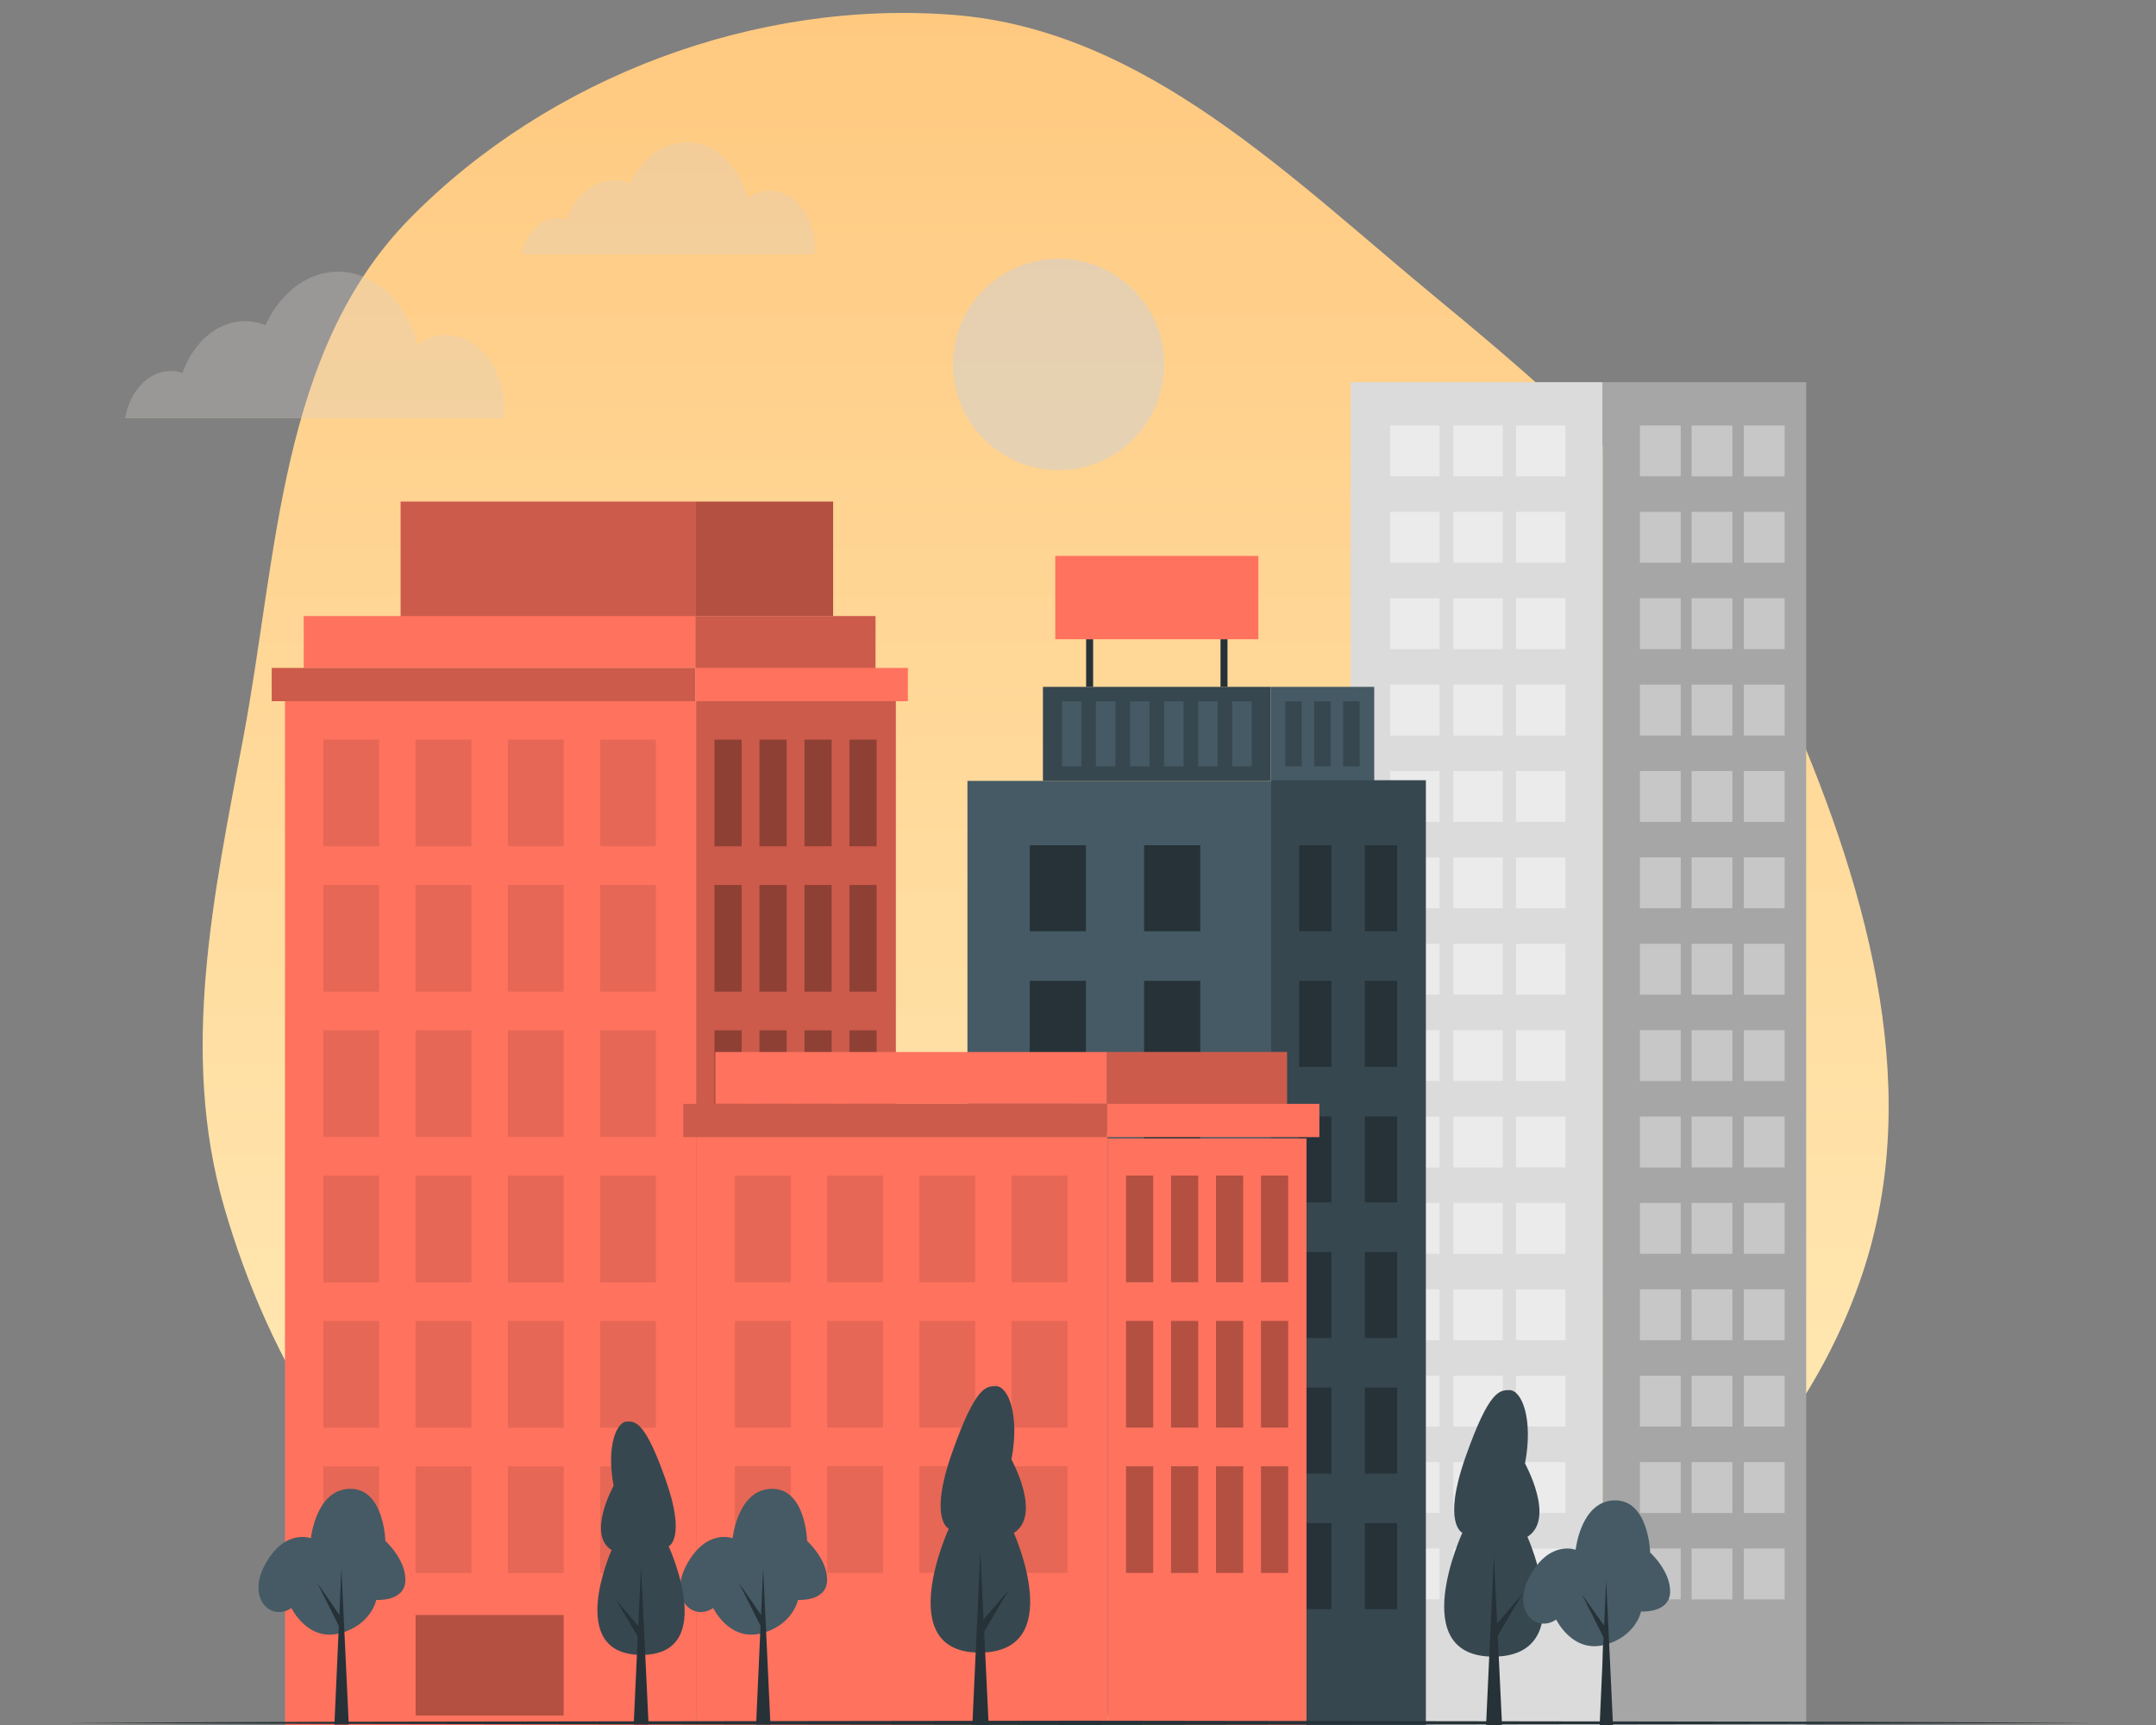
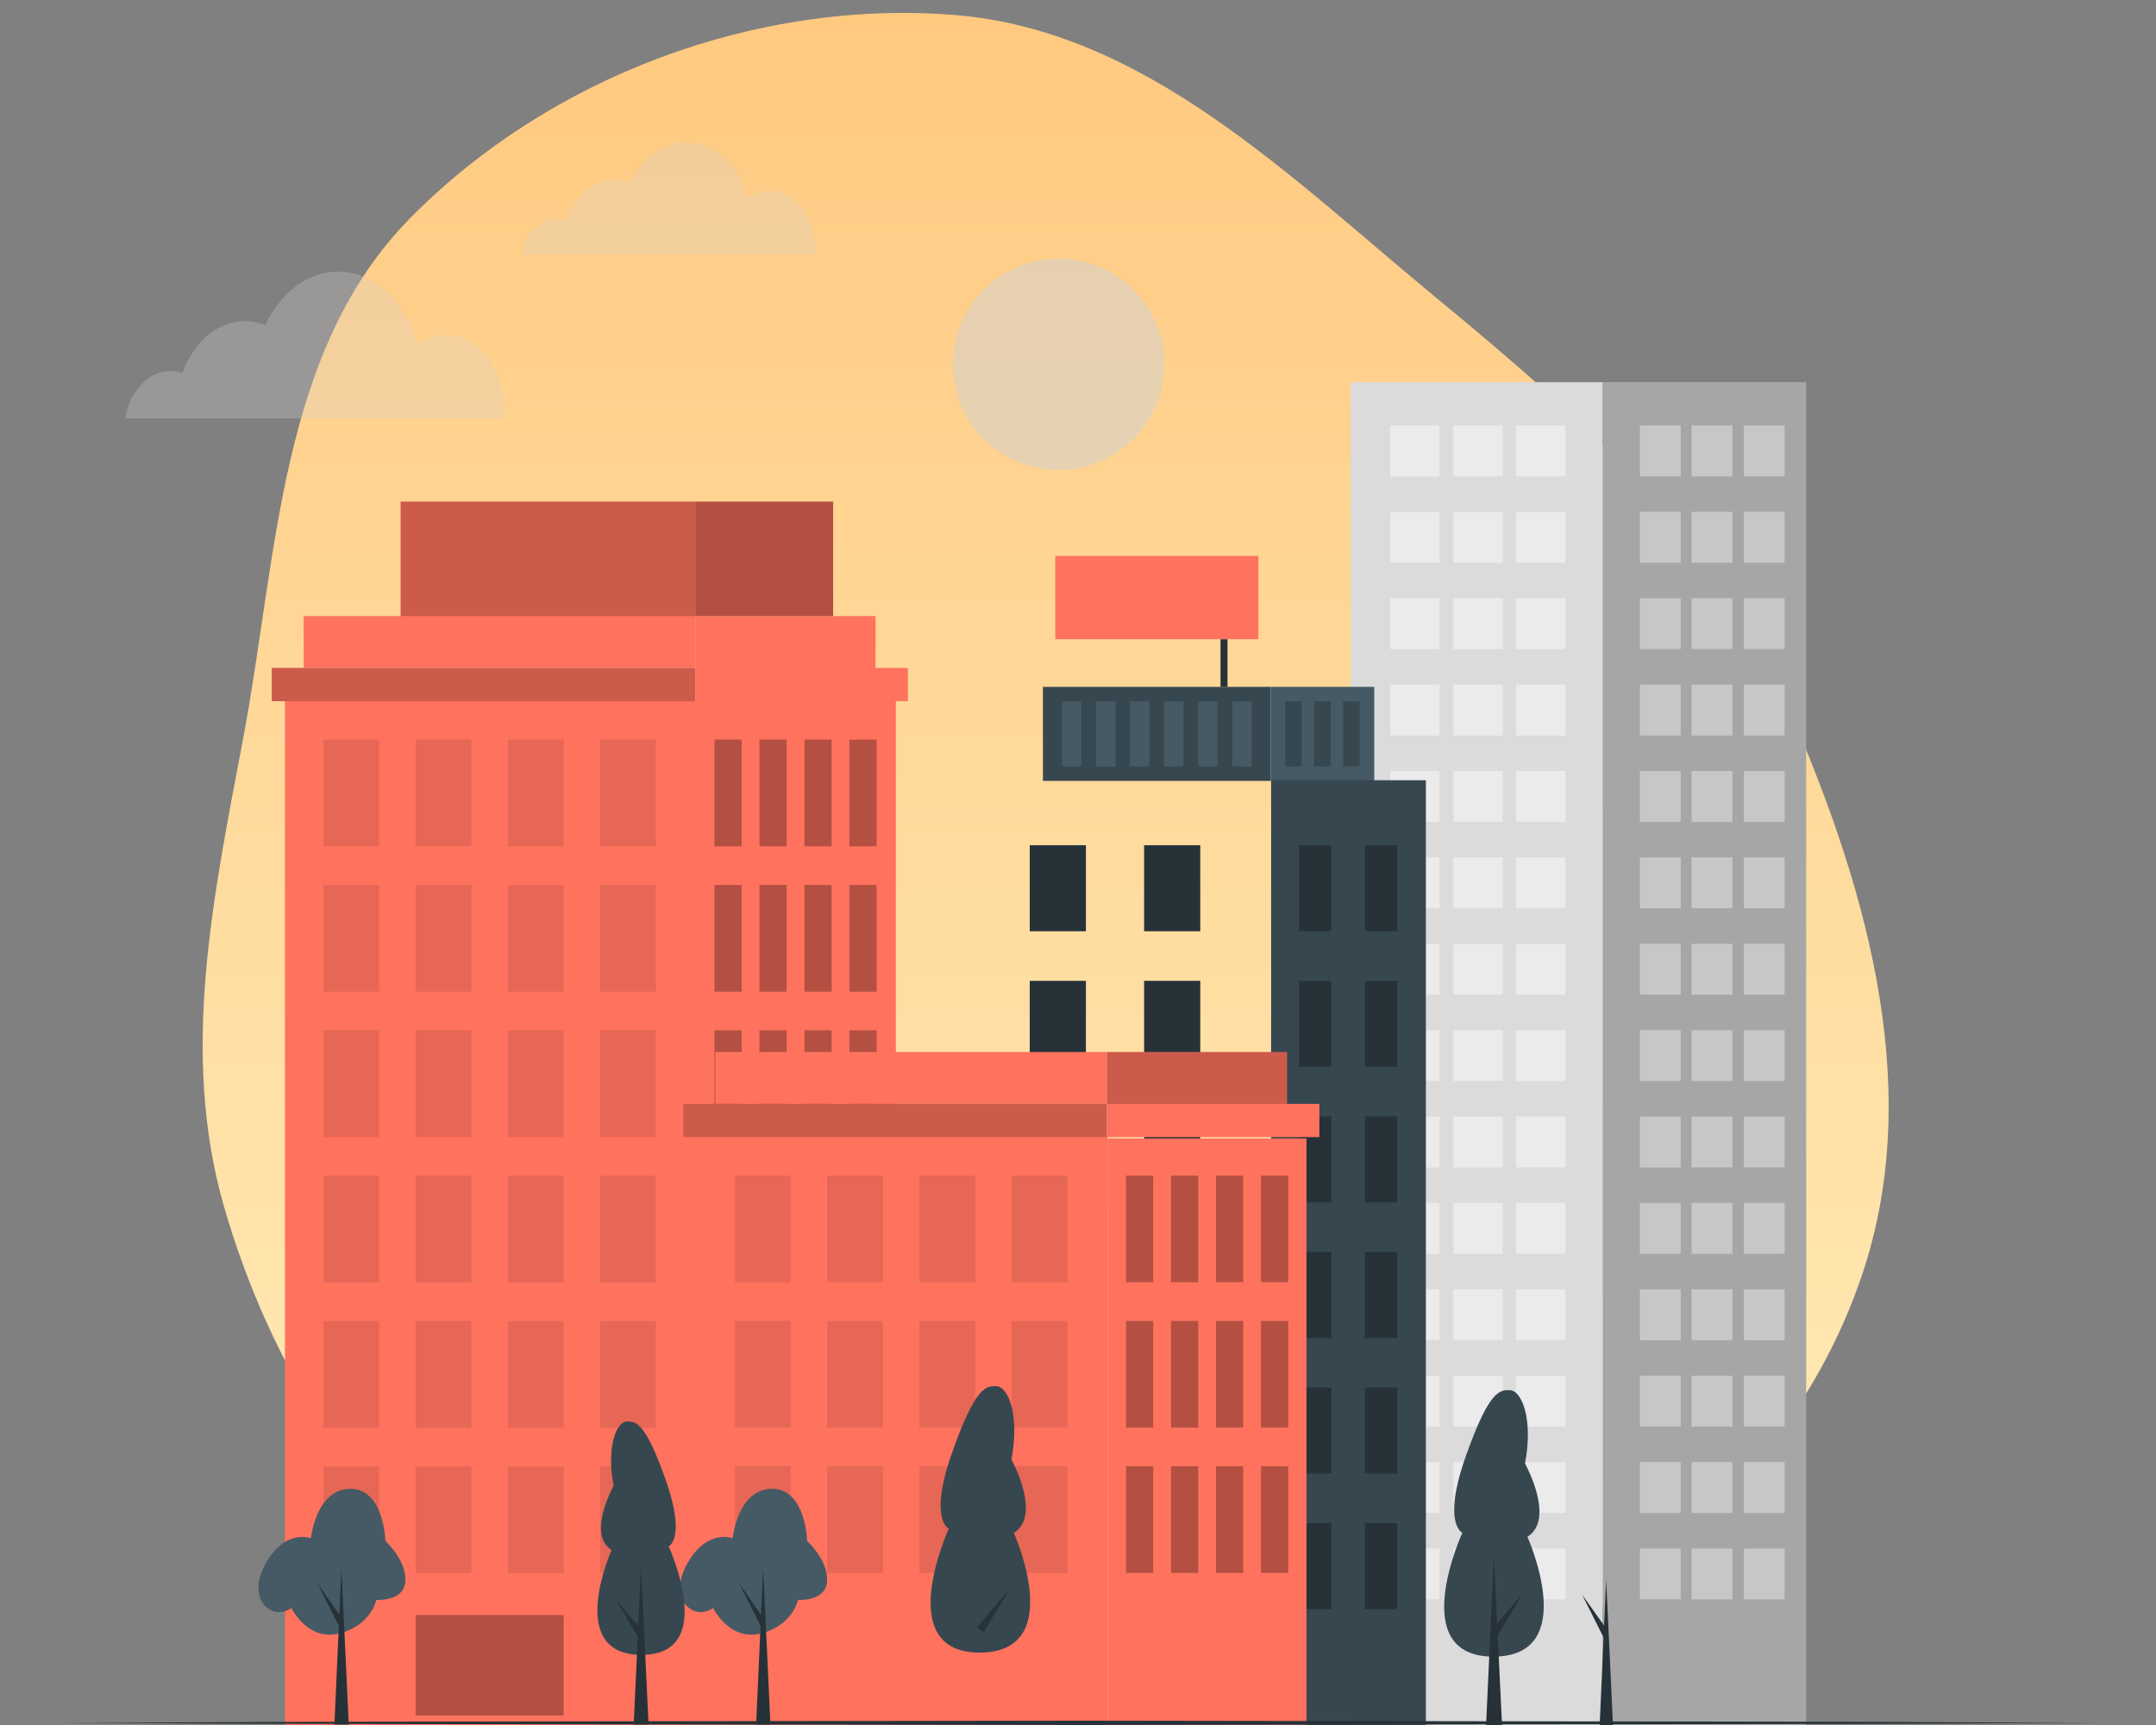
<svg xmlns="http://www.w3.org/2000/svg" width="500" height="400" fill="none">
  <rect width="100%" height="100%" fill="#808080" stroke="none" />
  <g clip-path="url(#a)">
    <path fill-rule="evenodd" clip-rule="evenodd" d="M221.244 3.463C175.369-.175 127.37 17.802 95.066 50.643c-30.267 30.77-30.646 77.912-38.634 120.369-6.878 36.558-14.784 73.042-4.478 108.782 10.551 36.59 31.342 70.354 62.447 92.243 30.804 21.678 69.327 23.807 106.843 26.89 41.091 3.376 83.477 10.202 120.381-8.218 40.669-20.299 77.205-53.831 90.906-97.241 13.657-43.273-.396-89.987-18.717-131.494-16.884-38.251-47.86-65.857-80.113-92.405-34.425-28.336-68.046-62.584-112.457-66.106Z" fill="url(#b)" />
    <path d="M371.698 88.625h-58.455v312.786h58.455V88.625Z" fill="#DBDBDB" />
    <path d="M333.845 98.655H322.39v11.793h11.455V98.655ZM348.51 98.655h-11.455v11.793h11.455V98.655ZM333.845 118.693H322.39v11.794h11.455v-11.794ZM348.51 118.693h-11.455v11.794h11.455v-11.794ZM333.845 138.722H322.39v11.804h11.455v-11.804ZM348.51 138.722h-11.455v11.804h11.455v-11.804ZM333.845 158.751H322.39v11.803h11.455v-11.803ZM348.51 158.751h-11.455v11.803h11.455v-11.803ZM333.845 178.789H322.39v11.794h11.455v-11.794ZM348.51 178.789h-11.455v11.794h11.455v-11.794ZM333.845 198.818H322.39v11.794h11.455v-11.794ZM348.51 198.818h-11.455v11.794h11.455v-11.794ZM333.845 218.847H322.39v11.793h11.455v-11.793ZM348.51 218.847h-11.455v11.793h11.455v-11.793ZM333.845 238.875H322.39v11.794h11.455v-11.794ZM348.51 238.875h-11.455v11.794h11.455v-11.794ZM333.845 258.914H322.39v11.804h11.455v-11.804ZM348.51 258.914h-11.455v11.804h11.455v-11.804ZM333.845 278.943H322.39v11.803h11.455v-11.803ZM348.51 278.943h-11.455v11.803h11.455v-11.803ZM333.845 298.971H322.39v11.804h11.455v-11.804ZM348.51 298.971h-11.455v11.804h11.455v-11.804ZM333.845 319H322.39v11.793h11.455V319ZM348.51 319h-11.455v11.793h11.455V319ZM333.845 339.038H322.39v11.794h11.455v-11.794ZM348.51 339.038h-11.455v11.794h11.455v-11.794ZM333.845 359.067H322.39v11.794h11.455v-11.794ZM363.042 359.077h-11.455v11.794h11.455v-11.794ZM363.042 339.038h-11.455v11.794h11.455v-11.794ZM363.042 319.01h-11.455v11.793h11.455V319.01ZM363.042 298.971h-11.455v11.804h11.455v-11.804ZM363.042 278.932h-11.455v11.804h11.455v-11.804ZM363.042 258.904h-11.455v11.804h11.455v-11.804ZM363.042 238.885h-11.455v11.794h11.455v-11.794ZM363.042 218.857h-11.455v11.793h11.455v-11.793ZM363.042 198.818h-11.455v11.794h11.455v-11.794ZM363.042 178.789h-11.455v11.794h11.455v-11.794ZM363.042 158.751h-11.455v11.803h11.455v-11.803ZM363.042 138.712h-11.455v11.804h11.455v-11.804ZM363.042 118.693h-11.455v11.794h11.455v-11.794ZM363.042 98.665h-11.455v11.793h11.455V98.665ZM348.51 359.067h-11.455v11.794h11.455v-11.794Z" fill="#EBEBEB" />
    <path d="M418.872 88.625h-47.174v312.786h47.174V88.625Z" fill="#A6A6A6" />
    <path d="M413.877 359.077h-9.465v11.794h9.465v-11.794ZM401.766 359.077H392.3v11.794h9.466v-11.794ZM413.877 339.038h-9.465v11.794h9.465v-11.794ZM401.766 339.038H392.3v11.794h9.466v-11.794ZM413.877 319.01h-9.465v11.793h9.465V319.01ZM401.766 319.01H392.3v11.793h9.466V319.01ZM413.877 298.971h-9.465v11.804h9.465v-11.804ZM401.766 298.971H392.3v11.804h9.466v-11.804ZM413.877 278.932h-9.465v11.804h9.465v-11.804ZM401.766 278.932H392.3v11.804h9.466v-11.804ZM413.877 258.904h-9.465v11.804h9.465v-11.804ZM401.766 258.904H392.3v11.804h9.466v-11.804ZM413.877 238.885h-9.465v11.794h9.465v-11.794ZM401.766 238.885H392.3v11.794h9.466v-11.794ZM413.877 218.857h-9.465v11.793h9.465v-11.793ZM401.766 218.857H392.3v11.793h9.466v-11.793ZM413.877 198.818h-9.465v11.794h9.465v-11.794ZM401.766 198.818H392.3v11.794h9.466v-11.794ZM413.877 178.789h-9.465v11.794h9.465v-11.794ZM401.766 178.789H392.3v11.794h9.466v-11.794ZM413.877 158.751h-9.465v11.803h9.465v-11.803ZM401.766 158.751H392.3v11.803h9.466v-11.803ZM413.877 138.712h-9.465v11.804h9.465v-11.804ZM401.766 138.712H392.3v11.804h9.466v-11.804ZM413.877 118.693h-9.465v11.794h9.465v-11.794ZM401.766 118.693H392.3v11.794h9.466v-11.794ZM413.877 98.665h-9.465v11.793h9.465V98.665ZM389.778 98.655h-9.466v11.793h9.466V98.655ZM389.778 118.693h-9.466v11.794h9.466v-11.794ZM389.778 138.722h-9.466v11.804h9.466v-11.804ZM389.778 158.751h-9.466v11.803h9.466v-11.803ZM389.778 178.789h-9.466v11.794h9.466v-11.794ZM389.778 198.818h-9.466v11.794h9.466v-11.794ZM389.778 218.847h-9.466v11.793h9.466v-11.793ZM389.778 238.875h-9.466v11.794h9.466v-11.794ZM389.778 258.914h-9.466v11.804h9.466v-11.804ZM389.778 278.943h-9.466v11.803h9.466v-11.803ZM389.778 298.971h-9.466v11.804h9.466v-11.804ZM389.778 319h-9.466v11.793h9.466V319ZM389.778 339.038h-9.466v11.794h9.466v-11.794ZM389.778 359.067h-9.466v11.794h9.466v-11.794ZM401.766 98.665H392.3v11.793h9.466V98.665Z" fill="#C7C7C7" />
    <path d="M354.223 356.36s12.501 27.761-7.907 27.781c-20.408.021-7.179-28.715-7.179-28.715s-4.727-2.051.739-17.577c5.466-15.527 7.907-15.496 10.183-15.506 2.872 0 5.559 6.707 3.61 17.003-.031 0 7.158 12.85.554 17.014Z" fill="#37474F" />
    <path d="m344.521 402.56 1.928-41.842 2.01 41.842h-3.938Z" fill="#263238" />
    <path d="m345.67 378.265 7.404-8.676-5.804 9.814-1.6-1.138Z" fill="#263238" />
-     <path d="M365.411 359.375s-5.825-2.298-10.43 5.743c-4.727 8.204 1.21 13.67 5.918 10.429 0 0 3.712 7.753 11.096 5.897 7.384-1.856 8.583-7.763 8.583-7.763s6.564.451 6.738-4.441c.175-4.892-4.625-9.23-4.625-9.23s-.297-12.193-8.204-12.101c-7.907.093-9.076 11.466-9.076 11.466Z" fill="#455A64" />
    <path d="m370.867 402.58 1.62-36.283 1.702 36.283h-3.322Z" fill="#263238" />
    <path d="m371.985 379.896-5.087-10.133 6.092 8.563-1.005 1.57Z" fill="#263238" />
-     <path d="M294.947 181.076H224.36v216.736h70.587V181.076Z" fill="#455A64" />
    <path d="M294.681 159.274h-52.815v21.802h52.815v-21.802Z" fill="#37474F" />
    <path d="M250.778 162.637h-4.512v15.076h4.512v-15.076ZM258.674 162.637h-4.512v15.076h4.512v-15.076ZM266.582 162.637h-4.513v15.076h4.513v-15.076ZM274.478 162.637h-4.513v15.076h4.513v-15.076ZM282.384 162.637h-4.512v15.076h4.512v-15.076ZM290.281 162.637h-4.512v15.076h4.512v-15.076ZM318.699 159.274h-24.018v21.802h24.018v-21.802Z" fill="#455A64" />
    <path d="M301.9 162.637h-3.845v15.076h3.845v-15.076ZM308.618 162.637h-3.846v15.076h3.846v-15.076ZM315.335 162.637h-3.846v15.076h3.846v-15.076ZM330.677 180.923h-35.894v221.514h35.894V180.923Z" fill="#37474F" />
-     <path d="M253.506 148.218h-1.621v11.045h1.621v-11.045ZM284.672 148.218h-1.621v11.045h1.621v-11.045Z" fill="#263238" />
+     <path d="M253.506 148.218h-1.621h1.621v-11.045ZM284.672 148.218h-1.621v11.045h1.621v-11.045Z" fill="#263238" />
    <path d="M291.83 128.908h-47.103v19.321h47.103v-19.321Z" fill="#FF725E" />
    <path d="M251.834 195.998H238.81v19.946h13.024v-19.946ZM278.355 195.998h-13.024v19.946h13.024v-19.946ZM251.834 227.441H238.81v19.946h13.024v-19.946ZM278.355 227.441h-13.024v19.946h13.024v-19.946ZM251.834 258.873H238.81v19.946h13.024v-19.946ZM278.355 258.873h-13.024v19.946h13.024v-19.946ZM251.834 290.316H238.81v19.946h13.024v-19.946ZM278.355 290.316h-13.024v19.946h13.024v-19.946ZM251.834 321.758H238.81v19.947h13.024v-19.947ZM278.355 321.758h-13.024v19.947h13.024v-19.947ZM251.834 353.191H238.81v19.946h13.024v-19.946ZM278.355 353.191h-13.024v19.946h13.024v-19.946ZM308.771 195.998h-7.486v19.946h7.486v-19.946ZM324.011 195.998h-7.486v19.946h7.486v-19.946ZM308.771 227.441h-7.486v19.946h7.486v-19.946ZM324.011 227.441h-7.486v19.946h7.486v-19.946ZM308.771 258.873h-7.486v19.946h7.486v-19.946ZM324.011 258.873h-7.486v19.946h7.486v-19.946ZM308.771 290.316h-7.486v19.946h7.486v-19.946ZM324.011 290.316h-7.486v19.946h7.486v-19.946ZM308.771 321.758h-7.486v19.947h7.486v-19.947ZM324.011 321.758h-7.486v19.947h7.486v-19.947ZM308.771 353.191h-7.486v19.946h7.486v-19.946ZM324.011 353.191h-7.486v19.946h7.486v-19.946Z" fill="#263238" />
    <path d="M207.757 162.596h-46.528v235.216h46.528V162.596Z" fill="#FF725E" />
-     <path opacity=".2" d="M207.757 162.596h-46.528v235.216h46.528V162.596Z" fill="#000" />
    <path d="M210.547 154.884h-49.308v7.712h49.308v-7.712ZM203.04 142.855h-41.801v12.029h41.801v-12.029Z" fill="#FF725E" />
-     <path opacity=".2" d="M203.04 142.855h-41.801v12.029h41.801v-12.029Z" fill="#000" />
    <path d="M193.215 116.314h-31.986v26.541h31.986v-26.541Z" fill="#FF725E" />
    <path opacity=".3" d="M193.215 116.314h-31.986v26.541h31.986v-26.541ZM171.997 171.508h-6.307v24.736h6.307v-24.736ZM171.997 205.217h-6.307v24.736h6.307v-24.736ZM171.997 238.916h-6.307v24.736h6.307v-24.736ZM171.997 272.625h-6.307v24.736h6.307v-24.736ZM171.997 306.324h-6.307v24.736h6.307v-24.736ZM171.997 340.033h-6.307v24.736h6.307v-24.736ZM182.427 171.508h-6.307v24.736h6.307v-24.736ZM182.427 205.217h-6.307v24.736h6.307v-24.736ZM182.427 238.916h-6.307v24.736h6.307v-24.736ZM182.427 272.625h-6.307v24.736h6.307v-24.736ZM182.427 306.324h-6.307v24.736h6.307v-24.736ZM182.427 340.033h-6.307v24.736h6.307v-24.736ZM192.866 171.508h-6.307v24.736h6.307v-24.736ZM192.866 205.217h-6.307v24.736h6.307v-24.736ZM192.866 238.916h-6.307v24.736h6.307v-24.736ZM192.866 272.625h-6.307v24.736h6.307v-24.736ZM192.866 306.324h-6.307v24.736h6.307v-24.736ZM192.866 340.033h-6.307v24.736h6.307v-24.736ZM203.296 171.508h-6.307v24.736h6.307v-24.736ZM203.296 205.217h-6.307v24.736h6.307v-24.736ZM203.296 238.916h-6.307v24.736h6.307v-24.736ZM203.296 272.625h-6.307v24.736h6.307v-24.736ZM203.296 306.324h-6.307v24.736h6.307v-24.736ZM203.296 340.033h-6.307v24.736h6.307v-24.736Z" fill="#000" />
    <path d="M161.464 162.463H66.09v237.923h95.374V162.463ZM161.239 142.855h-90.8v12.029h90.8v-12.029ZM161.229 116.314h-68.32v26.541h68.32v-26.541Z" fill="#FF725E" />
    <path opacity=".2" d="M161.229 116.314h-68.32v26.541h68.32v-26.541Z" fill="#000" />
    <path d="M161.229 154.884H63.014v7.712h98.215v-7.712Z" fill="#FF725E" />
    <path opacity=".2" d="M161.229 154.884H63.014v7.712h98.215v-7.712Z" fill="#000" />
    <path d="M87.924 171.508H74.982v24.736h12.942v-24.736ZM87.924 205.217H74.982v24.736h12.942v-24.736ZM87.924 238.916H74.982v24.736h12.942v-24.736ZM87.924 272.625H74.982v24.736h12.942v-24.736ZM87.924 306.324H74.982v24.736h12.942v-24.736ZM87.924 340.033H74.982v24.736h12.942v-24.736ZM109.327 171.508H96.385v24.736h12.942v-24.736ZM109.327 205.217H96.385v24.736h12.942v-24.736ZM109.327 238.916H96.385v24.736h12.942v-24.736ZM109.327 272.625H96.385v24.736h12.942v-24.736ZM109.327 306.324H96.385v24.736h12.942v-24.736ZM109.327 340.033H96.385v24.736h12.942v-24.736ZM130.719 171.508h-12.942v24.736h12.942v-24.736ZM130.719 205.217h-12.942v24.736h12.942v-24.736ZM130.719 238.916h-12.942v24.736h12.942v-24.736ZM130.719 272.625h-12.942v24.736h12.942v-24.736ZM130.719 306.324h-12.942v24.736h12.942v-24.736ZM130.719 340.033h-12.942v24.736h12.942v-24.736ZM152.112 171.508h-12.943v24.736h12.943v-24.736ZM152.112 205.217h-12.943v24.736h12.943v-24.736ZM152.112 238.916h-12.943v24.736h12.943v-24.736ZM152.112 272.625h-12.943v24.736h12.943v-24.736ZM152.112 306.324h-12.943v24.736h12.943v-24.736ZM152.112 340.033h-12.943v24.736h12.943v-24.736Z" fill="#000" opacity=".1" />
    <path opacity=".3" d="M130.719 374.491H96.385v23.31h34.334v-23.31Z" fill="#000" />
    <path d="M302.988 263.99h-46.149v136.396h46.149V263.99Z" fill="#FF725E" />
    <path opacity=".2" d="M249.104 255h-45v139h45V255Z" fill="#000" />
    <path d="M305.982 255.971h-49.308v7.712h49.308v-7.712ZM298.475 243.941h-41.801v12.03h41.801v-12.03Z" fill="#FF725E" />
    <path opacity=".2" d="M298.475 243.941h-41.801v12.03h41.801v-12.03Z" fill="#000" />
    <path d="M267.443 272.595h-6.307v24.735h6.307v-24.735ZM267.443 306.304h-6.307v24.735h6.307v-24.735ZM267.443 340.003h-6.307v24.735h6.307v-24.735ZM277.883 272.595h-6.307v24.735h6.307v-24.735ZM277.883 306.304h-6.307v24.735h6.307v-24.735ZM277.883 340.003h-6.307v24.735h6.307v-24.735ZM288.312 272.595h-6.307v24.735h6.307v-24.735ZM288.312 306.304h-6.307v24.735h6.307v-24.735ZM288.312 340.003h-6.307v24.735h6.307v-24.735ZM298.742 272.595h-6.307v24.735h6.307v-24.735ZM298.742 306.304h-6.307v24.735h6.307v-24.735ZM298.742 340.003h-6.307v24.735h6.307v-24.735Z" fill="#000" opacity=".3" />
    <path d="M256.839 262.965h-95.374v139.472h95.374V262.965ZM256.685 243.941h-90.8v12.03h90.8v-12.03Z" fill="#FF725E" />
    <path d="M256.675 255.971H158.46v7.712h98.215v-7.712Z" fill="#FF725E" />
    <path opacity=".2" d="M256.675 255.971H158.46v7.712h98.215v-7.712Z" fill="#000" />
    <path d="M183.38 272.595h-12.942v24.735h12.942v-24.735ZM183.38 306.304h-12.942v24.735h12.942v-24.735ZM183.38 340.003h-12.942v24.735h12.942v-24.735ZM204.773 272.595h-12.942v24.735h12.942v-24.735ZM204.773 306.304h-12.942v24.735h12.942v-24.735ZM204.773 340.003h-12.942v24.735h12.942v-24.735ZM226.165 272.595h-12.942v24.735h12.942v-24.735ZM226.165 306.304h-12.942v24.735h12.942v-24.735ZM226.165 340.003h-12.942v24.735h12.942v-24.735ZM247.558 272.595h-12.942v24.735h12.942v-24.735ZM247.558 306.304h-12.942v24.735h12.942v-24.735ZM247.558 340.003h-12.942v24.735h12.942v-24.735Z" fill="#000" opacity=".1" />
    <path d="M235.12 355.467s12.501 27.69-7.907 27.741c-20.408.051-7.179-28.715-7.179-28.715s-4.727-2.051.739-17.567 7.906-15.506 10.183-15.506c2.872 0 5.559 6.697 3.61 16.993-.031 0 7.158 12.85.554 17.054Z" fill="#37474F" />
-     <path d="m225.429 401.637 1.917-41.852 2.01 41.841-3.927.011Z" fill="#263238" />
    <path d="m226.567 377.332 7.404-8.676-5.804 9.824-1.6-1.148Z" fill="#263238" />
    <path d="M169.905 356.698s-5.825-2.307-10.44 5.733c-4.727 8.204 1.221 13.67 5.928 10.44 0 0 3.702 7.753 11.096 5.896 7.394-1.856 8.574-7.773 8.574-7.773s6.563.461 6.748-4.441c.184-4.902-4.636-9.229-4.636-9.229s-.287-12.194-8.204-12.091c-7.917.102-9.066 11.465-9.066 11.465Z" fill="#455A64" />
    <path d="m175.351 399.904 1.631-36.284 1.692 36.273-3.323.011Z" fill="#263238" />
    <path d="m176.5 377.25-5.117-10.174 5.948 8.584-.831 1.59Z" fill="#263238" />
    <path d="M72.1 356.698s-5.824-2.307-10.429 5.733c-4.727 8.204 1.21 13.67 5.917 10.44 0 0 3.703 7.753 11.097 5.896 7.394-1.856 8.583-7.773 8.583-7.773s6.553.461 6.738-4.441c.185-4.902-4.635-9.229-4.635-9.229s-.287-12.194-8.204-12.091c-7.918.102-9.066 11.465-9.066 11.465Z" fill="#455A64" />
    <path d="m77.557 399.904 1.62-36.284 1.702 36.273-3.322.011Z" fill="#263238" />
    <path d="m78.695 377.25-5.107-10.174 5.948 8.584-.841 1.59Z" fill="#263238" />
    <path d="M141.837 359.426s-10.902 24.336 6.973 24.315c17.875-.02 6.266-25.166 6.266-25.166s4.102-1.826-.677-15.383c-4.779-13.558-6.963-13.568-8.953-13.568-2.522 0-4.861 5.887-3.138 14.901 0 0-6.276 11.281-.471 14.901Z" fill="#37474F" />
    <path d="m150.41 399.883-1.754-36.652-1.692 36.652h3.446Z" fill="#263238" />
    <path d="m149.374 378.593-6.512-7.579 5.107 8.584 1.405-1.005ZM15 399.505l58.875-.252 58.875-.091L250.5 399l117.75.162 58.875.091 58.875.252-58.875.242-58.875.091L250.5 400l-117.75-.162-58.875-.091L15 399.505Z" fill="#263238" />
    <path d="M29.002 97c1.108-6.282 5.42-10.97 10.576-10.97.947 0 1.865.158 2.74.456 2.544-7.091 8.067-12.01 14.47-12.01 1.658 0 3.252.33 4.754.94C64.989 67.977 71.252 63 78.409 63c8.513 0 15.764 7.041 18.512 16.9 1.945-1.413 4.184-2.222 6.568-2.222 7.461 0 13.511 7.886 13.511 17.61 0 .578-.022 1.147-.065 1.708H29l.002.004ZM121.002 59c.855-4.804 4.188-8.39 8.172-8.39.732 0 1.441.122 2.117.35 1.966-5.423 6.234-9.184 11.182-9.184a9.81 9.81 0 0 1 3.673.718C148.81 36.806 153.649 33 159.179 33c6.579 0 12.182 5.384 14.305 12.924 1.503-1.081 3.233-1.7 5.075-1.7 5.766 0 10.441 6.031 10.441 13.467 0 .442-.017.877-.051 1.305H121l.002.004Z" fill="#D6D0C9" style="mix-blend-mode:multiply" opacity=".3" />
    <circle cx="245.5" cy="84.5" r="24.5" fill="#D6D0C9" style="mix-blend-mode:multiply" opacity=".6" />
  </g>
  <defs>
    <linearGradient id="b" x1="242.5" y1="3" x2="242.5" y2="403" gradientUnits="userSpaceOnUse">
      <stop stop-color="#FFC980" />
      <stop offset="1" stop-color="#FFEEBC" />
    </linearGradient>
    <clipPath id="a">
      <path fill="#fff" d="M0 0h500v400H0z" />
    </clipPath>
  </defs>
</svg>